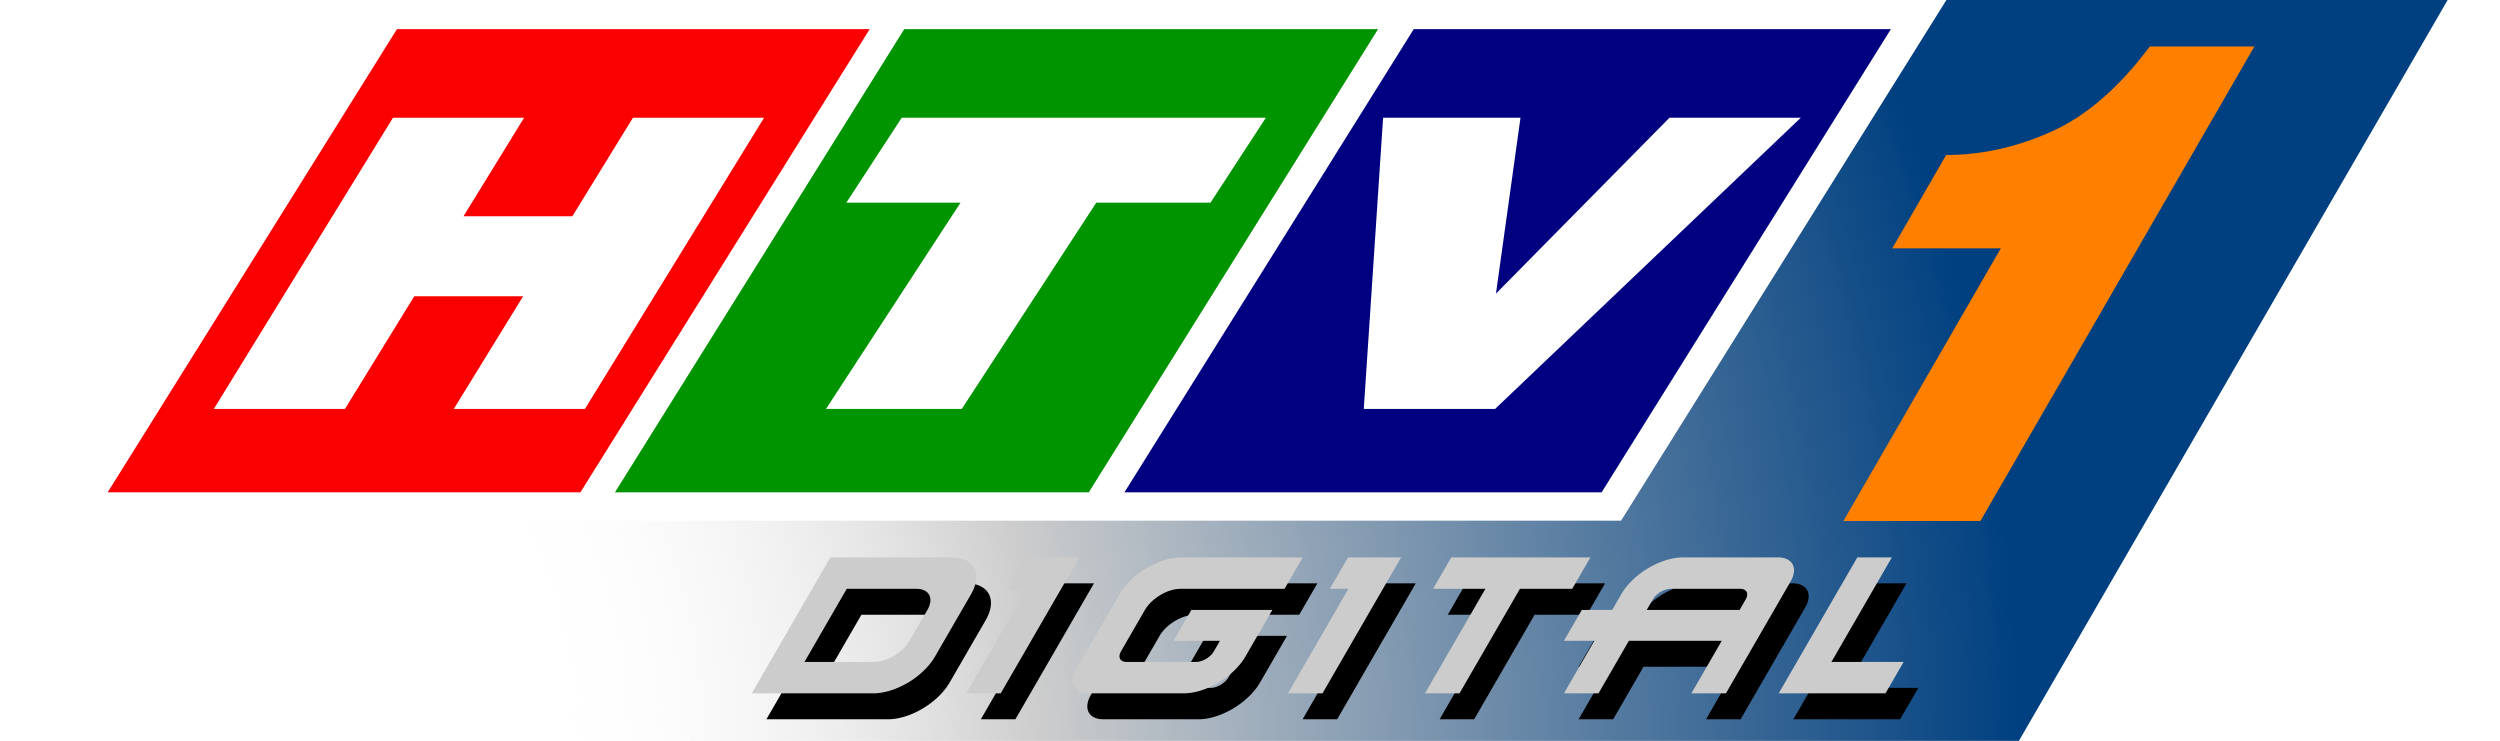
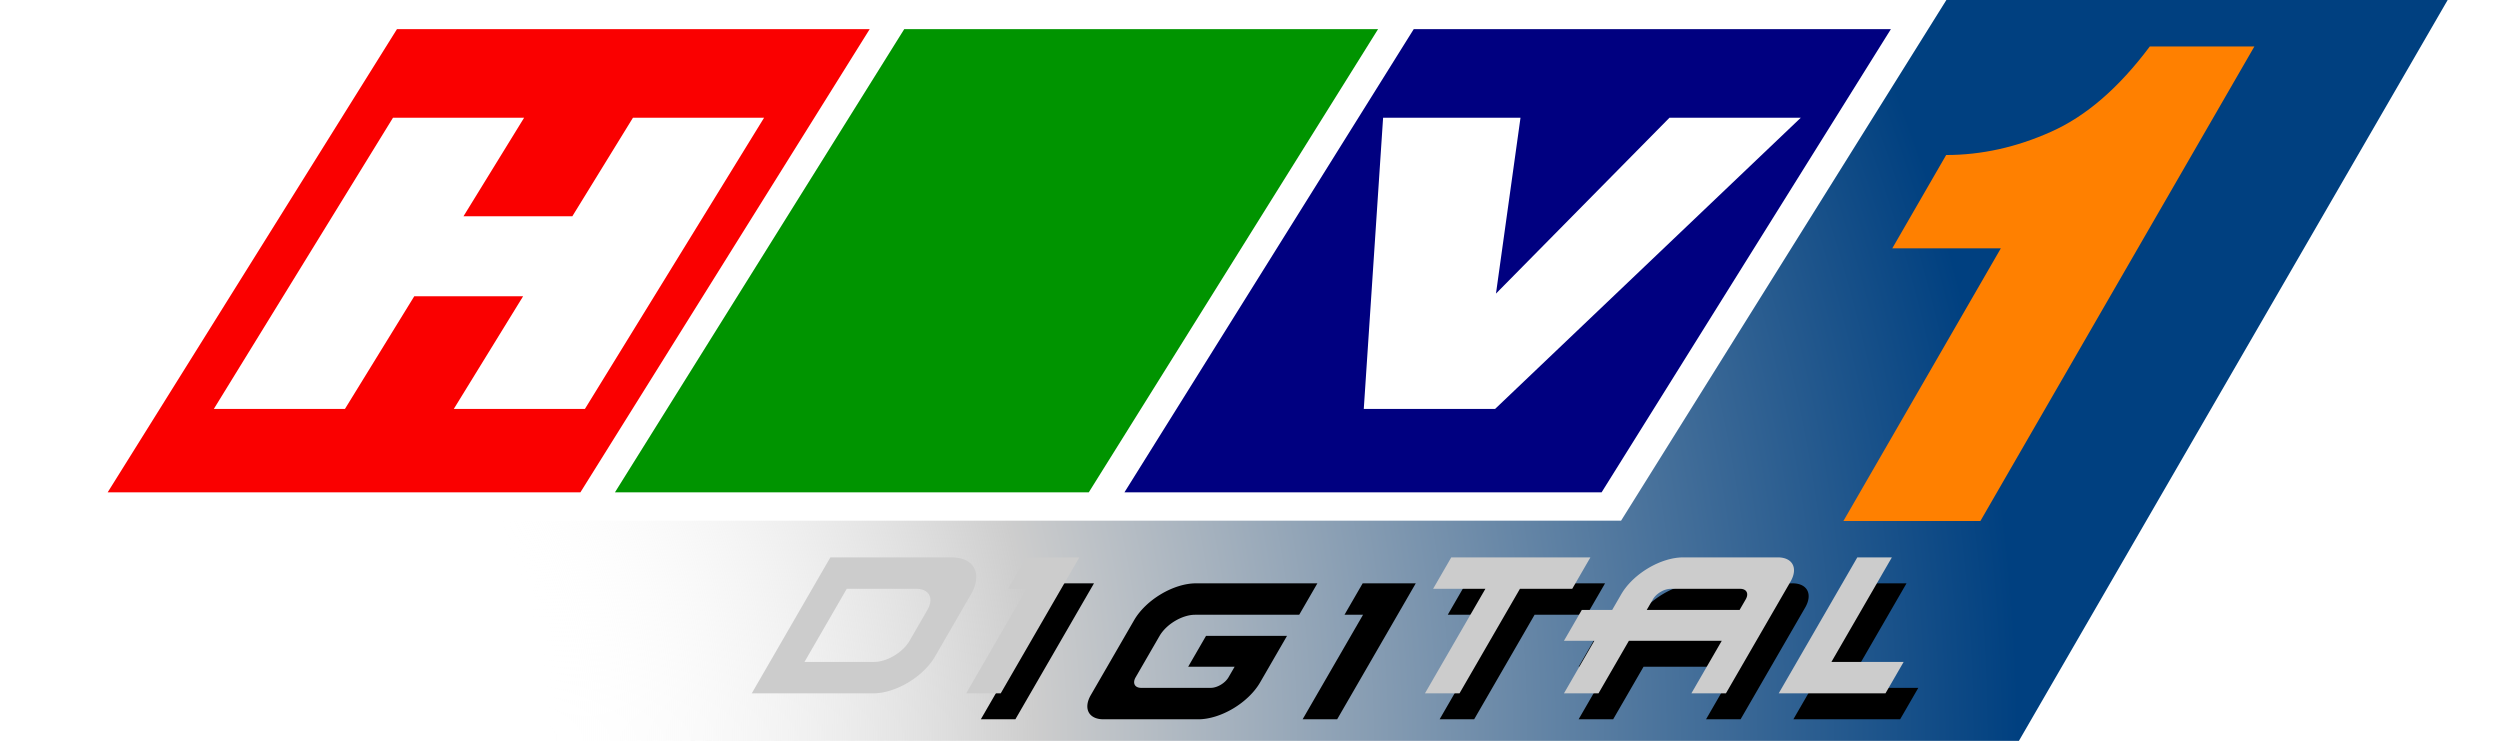
<svg xmlns="http://www.w3.org/2000/svg" xmlns:ns1="http://www.inkscape.org/namespaces/inkscape" xmlns:ns2="http://sodipodi.sourceforge.net/DTD/sodipodi-0.dtd" xmlns:xlink="http://www.w3.org/1999/xlink" width="238.802mm" height="70.768mm" viewBox="0 0 238.802 70.768" version="1.1" id="svg5" ns1:version="1.3.1 (91b66b0783, 2023-11-16)" ns2:docname="HTV1 Digital logo 2003.svg" xml:space="preserve">
  <ns2:namedview id="namedview7" pagecolor="#ffffff" bordercolor="#666666" borderopacity="1.0" ns1:pageshadow="2" ns1:pageopacity="0.0" ns1:pagecheckerboard="0" ns1:document-units="mm" showgrid="false" ns1:snap-bbox="false" ns1:bbox-nodes="false" showguides="false" ns1:snap-bbox-edge-midpoints="false" ns1:snap-global="false" ns1:zoom="1" ns1:cx="451" ns1:cy="133.5" ns1:window-width="1920" ns1:window-height="1017" ns1:window-x="-8" ns1:window-y="-8" ns1:window-maximized="1" ns1:current-layer="layer1" ns1:showpageshadow="2" ns1:deskcolor="#d1d1d1" />
  <defs id="defs2">
    <linearGradient id="linearGradient13" ns1:collect="always">
      <stop style="stop-color:#ffffff;stop-opacity:0;" offset="0.25" id="stop11" />
      <stop style="stop-color:#cdcdcd;stop-opacity:1;" offset="0.5" id="stop12" />
      <stop style="stop-color:#004080;stop-opacity:1;" offset="1" id="stop13" />
    </linearGradient>
    <radialGradient ns1:collect="always" xlink:href="#linearGradient13" id="radialGradient1" cx="-59.692" cy="123.511" fx="-59.692" fy="123.511" r="80.454" gradientTransform="matrix(2.335,0,0,2.228,148.309,-150.032)" gradientUnits="userSpaceOnUse" />
    <filter ns1:collect="always" style="color-interpolation-filters:sRGB" id="filter13" x="-0.021" y="-0.157" width="1.041" height="1.313">
      <feGaussianBlur ns1:collect="always" stdDeviation="2.104" id="feGaussianBlur13" />
    </filter>
  </defs>
  <g ns1:label="Layer 1" ns1:groupmode="layer" id="layer1" transform="translate(-8.937,-54.431)">
    <g id="g1" transform="translate(5)">
      <path id="path1" style="fill:url(#radialGradient1);fill-opacity:1;fill-rule:evenodd;stroke-width:1.422;stroke-linejoin:round;stroke-dasharray:none;paint-order:markers stroke fill" d="M 49.884,54.433 8.937,125.199 H 196.785 l 40.955,-70.768 z" ns2:nodetypes="ccccc" />
      <path id="text6" style="font-style:normal;font-variant:normal;font-weight:normal;font-stretch:normal;font-size:63.221px;line-height:49.499px;font-family:VNI-Swiss-Extreme;-inkscape-font-specification:VNI-Swiss-Extreme;letter-spacing:2.371px;word-spacing:1.797px;fill:#ff8000;fill-opacity:1;stroke-width:8.954;paint-order:markers stroke fill" d="M 243.277 58.869 C 242.602 62.831 241.021 65.55 238.535 67.025 C 236.09 68.5 233.182 69.238 229.81 69.238 L 229.81 78.152 L 240.179 78.152 L 240.179 104.199 L 253.265 104.199 L 253.266 58.869 L 243.277 58.869 z " transform="skewX(-30)" />
      <g id="g13" transform="matrix(0.443,0,-0.233,0.403,85.191,104.032)" style="fill:#000000;filter:url(#filter13)">
-         <path id="path3" style="fill:#000000;fill-rule:evenodd;stroke:none;stroke-width:1.412;paint-order:markers stroke fill" d="M 6.774,15.185 V 47.41 H 32.968 a 8.731,8.731 0 0 0 8.731,-8.731 V 23.916 a 8.731,8.731 0 0 0 -8.731,-8.731 z m 7.451,7.45 h 15.019 a 5.006,5.006 0 0 1 5.006,5.006 v 7.312 a 5.006,5.006 0 0 1 -5.006,5.006 H 14.225 Z" />
        <path id="path4" style="fill:#000000;fill-rule:evenodd;stroke:none;stroke-width:1.412;paint-order:markers stroke fill" d="m 82.434,15.185 a 8.731,8.731 0 0 0 -8.731,8.731 v 17.763 a 5.731,5.731 0 0 0 5.731,5.731 h 20.463 a 8.731,8.731 0 0 0 8.731,-8.731 V 27.641 h -7.45 -10.012 l -0.001,7.312 h 7.42 a 2.506,2.506 0 0 1 0.087,-0.006 2.506,2.506 0 0 1 0.171,0.006 h 2.336 v 2.5 a 2.506,2.506 0 0 1 -2.506,2.506 H 83.659 a 2.506,2.506 0 0 1 -2.506,-2.506 v -9.812 a 5.006,5.006 0 0 1 5.006,-5.006 h 22.468 l -5.2e-4,-7.45 z" />
        <path id="path5" style="fill:#000000;fill-rule:evenodd;stroke:none;stroke-width:1.356;paint-order:markers stroke fill" d="m 49.008,15.185 v 7.45 H 53.007 v 24.774 l 7.45,-5.17e-4 V 15.185 H 57.008 53.007 Z" />
        <path id="path6" style="fill:#000000;fill-rule:evenodd;stroke:none;stroke-width:1.356;paint-order:markers stroke fill" d="m 118.39,15.185 v 7.45 h 4 v 24.774 l 7.45,-5.17e-4 V 15.185 h -3.45 -4 z" />
        <path id="path11" style="fill:#000000;fill-rule:evenodd;stroke:none;stroke-width:1.356;paint-order:markers stroke fill" d="m 140.656,15.185 v 7.45 h 11.275 v 24.774 l 7.45,-5.17e-4 V 22.635 h 11.275 v -7.45 h -11.275 -7.45 z" />
        <path id="path12" style="fill:#000000;fill-rule:evenodd;stroke:none;stroke-width:1.412;paint-order:markers stroke fill" d="m 190.633,15.185 a 8.731,8.731 0 0 0 -8.731,8.731 v 3.725 h -6.55 v 7.312 h 6.55 V 47.41 h 7.45 V 34.953 h 20.025 v 12.457 l -20.025,5.17e-4 h 27.475 V 20.915 a 5.731,5.731 0 0 0 -5.731,-5.731 z m 1.225,7.45 h 15.013 a 2.506,2.506 0 0 1 2.506,2.506 v 2.5 h -20.025 v -2.5 a 2.506,2.506 0 0 1 2.506,-2.506 z" />
        <path id="path13" style="fill:#000000;fill-rule:evenodd;stroke:none;stroke-width:1.356;paint-order:markers stroke fill" d="m 228.207,15.185 v 24.775 7.45 h 23.024 V 39.959 H 235.657 V 15.185 Z" />
      </g>
      <g id="g45" transform="matrix(0.443,0,-0.233,0.403,83.791,101.554)" style="fill:#cccccc">
        <path id="path27" style="fill:#cccccc;fill-rule:evenodd;stroke:none;stroke-width:1.412;paint-order:markers stroke fill" d="M 6.774,15.185 V 47.41 H 32.968 a 8.731,8.731 0 0 0 8.731,-8.731 V 23.916 a 8.731,8.731 0 0 0 -8.731,-8.731 z m 7.451,7.45 h 15.019 a 5.006,5.006 0 0 1 5.006,5.006 v 7.312 a 5.006,5.006 0 0 1 -5.006,5.006 H 14.225 Z" />
-         <path id="path33" style="fill:#cccccc;fill-rule:evenodd;stroke:none;stroke-width:1.412;paint-order:markers stroke fill" d="m 82.434,15.185 a 8.731,8.731 0 0 0 -8.731,8.731 v 17.763 a 5.731,5.731 0 0 0 5.731,5.731 h 20.463 a 8.731,8.731 0 0 0 8.731,-8.731 V 27.641 h -7.45 -10.012 l -0.001,7.312 h 7.42 a 2.506,2.506 0 0 1 0.087,-0.006 2.506,2.506 0 0 1 0.171,0.006 h 2.336 v 2.5 a 2.506,2.506 0 0 1 -2.506,2.506 H 83.659 a 2.506,2.506 0 0 1 -2.506,-2.506 v -9.812 a 5.006,5.006 0 0 1 5.006,-5.006 h 22.468 l -5.2e-4,-7.45 z" />
        <path id="path31" style="fill:#cccccc;fill-rule:evenodd;stroke:none;stroke-width:1.356;paint-order:markers stroke fill" d="m 49.008,15.185 v 7.45 H 53.007 v 24.774 l 7.45,-5.17e-4 V 15.185 H 57.008 53.007 Z" />
-         <path id="path36" style="fill:#cccccc;fill-rule:evenodd;stroke:none;stroke-width:1.356;paint-order:markers stroke fill" d="m 118.39,15.185 v 7.45 h 4 v 24.774 l 7.45,-5.17e-4 V 15.185 h -3.45 -4 z" />
        <path id="path38" style="fill:#cccccc;fill-rule:evenodd;stroke:none;stroke-width:1.356;paint-order:markers stroke fill" d="m 140.656,15.185 v 7.45 h 11.275 v 24.774 l 7.45,-5.17e-4 V 22.635 h 11.275 v -7.45 h -11.275 -7.45 z" />
        <path id="path40" style="fill:#cccccc;fill-rule:evenodd;stroke:none;stroke-width:1.412;paint-order:markers stroke fill" d="m 190.633,15.185 a 8.731,8.731 0 0 0 -8.731,8.731 v 3.725 h -6.55 v 7.312 h 6.55 V 47.41 h 7.45 V 34.953 h 20.025 v 12.457 l -20.025,5.17e-4 h 27.475 V 20.915 a 5.731,5.731 0 0 0 -5.731,-5.731 z m 1.225,7.45 h 15.013 a 2.506,2.506 0 0 1 2.506,2.506 v 2.5 h -20.025 v -2.5 a 2.506,2.506 0 0 1 2.506,-2.506 z" />
        <path id="path42" style="fill:#cccccc;fill-rule:evenodd;stroke:none;stroke-width:1.356;paint-order:markers stroke fill" d="m 228.207,15.185 v 24.775 7.45 h 23.024 V 39.959 H 235.657 V 15.185 Z" />
      </g>
      <g id="g7" transform="matrix(1.058,0,0,0.98,-12.203,1.563)">
        <path id="rect1041" style="fill:#ffffff;fill-rule:evenodd;stroke-width:5.609;stroke-linejoin:round;paint-order:markers stroke fill" d="M 49.353,53.932 19.979,104.699 H 161.612 l 29.38,-50.768 z" ns2:nodetypes="ccccc" />
        <path id="rect959" style="fill:#000080;fill-opacity:1;fill-rule:evenodd;stroke:none;stroke-width:5.371;stroke-linejoin:miter;stroke-dasharray:none;stroke-opacity:1;paint-order:markers stroke fill" d="m 175.746,65.574 -2e-5,52.131 h 43.08 l 2e-5,-52.131 z" transform="matrix(1,0,-0.501,0.866,0,0)" />
        <path id="rect877" style="fill:#009400;fill-opacity:1;fill-rule:evenodd;stroke:none;stroke-width:5.352;stroke-linejoin:miter;stroke-dasharray:none;stroke-opacity:1;paint-order:markers stroke fill" d="m 129.746,65.574 5e-4,52.131 h 42.78 l 3e-5,-52.131 z" transform="matrix(1,0,-0.501,0.866,0,0)" />
        <path id="rect287" style="fill:#fa0000;fill-opacity:1;fill-rule:evenodd;stroke:none;stroke-width:5.346;stroke-linejoin:miter;stroke-dasharray:none;stroke-opacity:1;paint-order:markers stroke fill" d="m 83.947,65.574 -2.2e-5,52.131 h 42.68 l 2e-5,-52.131 z" transform="matrix(1,0,-0.501,0.866,0,0)" />
        <path id="text5" style="font-style:normal;font-variant:normal;font-weight:normal;font-stretch:normal;font-size:43.014px;line-height:33.678px;font-family:VNI-Swiss-Extreme;-inkscape-font-specification:VNI-Swiss-Extreme;letter-spacing:1.613px;word-spacing:1.223px;fill:#ffffff;stroke:none;stroke-width:8.065;stroke-linejoin:round;paint-order:markers stroke fill" d="M 50.738,65.42 34.561,93.805 h 11.838 l 6.26,-10.984 h 9.827 L 56.226,93.805 H 68.064 L 84.242,65.42 H 72.403 l -5.475,9.606 h -9.827 l 5.475,-9.606 z" ns2:nodetypes="ccccccccccccc" />
        <path id="text4" style="font-style:normal;font-variant:normal;font-weight:normal;font-stretch:normal;font-size:44.285px;line-height:34.673px;font-family:VNI-Swiss-Extreme;-inkscape-font-specification:VNI-Swiss-Extreme;letter-spacing:1.661px;word-spacing:1.259px;fill:#ffffff;stroke:none;stroke-width:8.303;stroke-linejoin:round;paint-order:markers stroke fill" d="m 140.128,65.42 -1.745,28.385 h 11.856 l 27.602,-28.385 h -11.856 l -15.667,17.144 2.215,-17.144 z" ns2:nodetypes="cccccccc" />
-         <path id="path7-1" style="font-style:normal;font-variant:normal;font-weight:normal;font-stretch:normal;font-size:44.285px;line-height:34.673px;font-family:VNI-Swiss-Extreme;-inkscape-font-specification:VNI-Swiss-Extreme;letter-spacing:1.661px;word-spacing:1.259px;fill:#ffffff;stroke:none;stroke-width:8.303;stroke-linejoin:round;paint-order:markers stroke fill" d="M 96.668,65.42 91.666,73.7 h 10.31 L 89.83,93.805 h 12.257 L 114.233,73.7 h 10.311 l 5.002,-8.28 z" ns2:nodetypes="ccccccccc" />
      </g>
    </g>
  </g>
</svg>